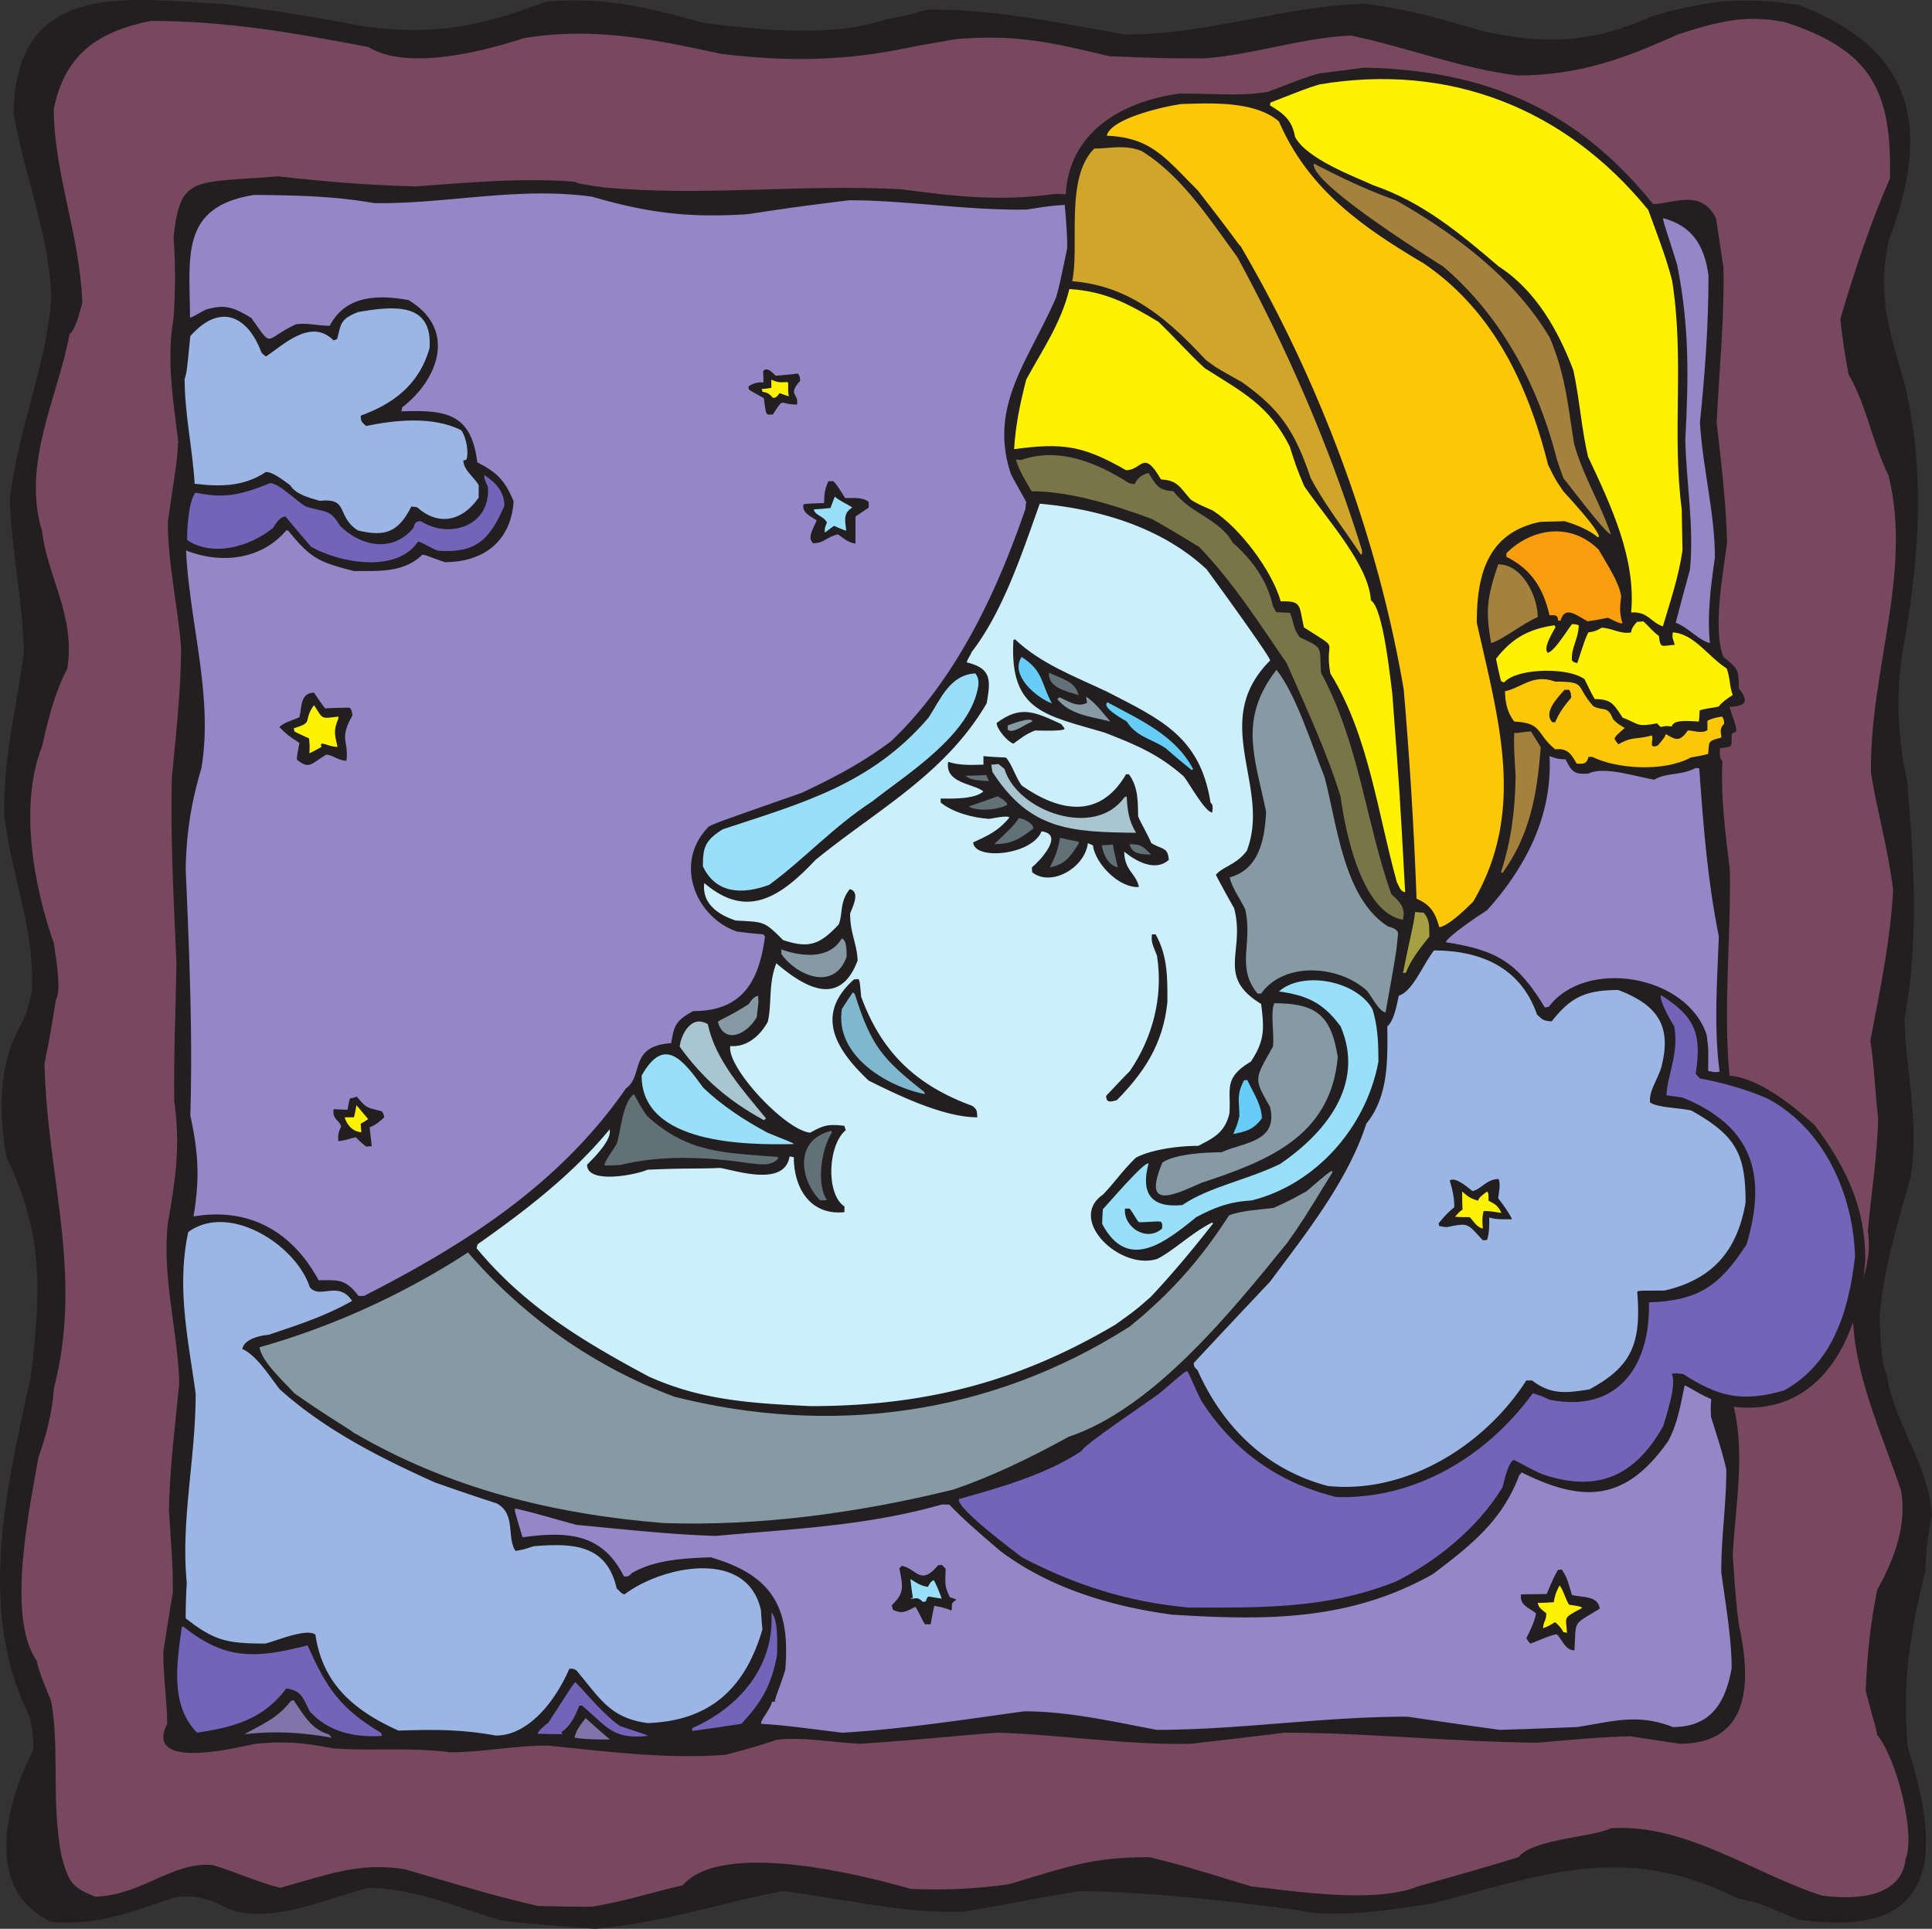
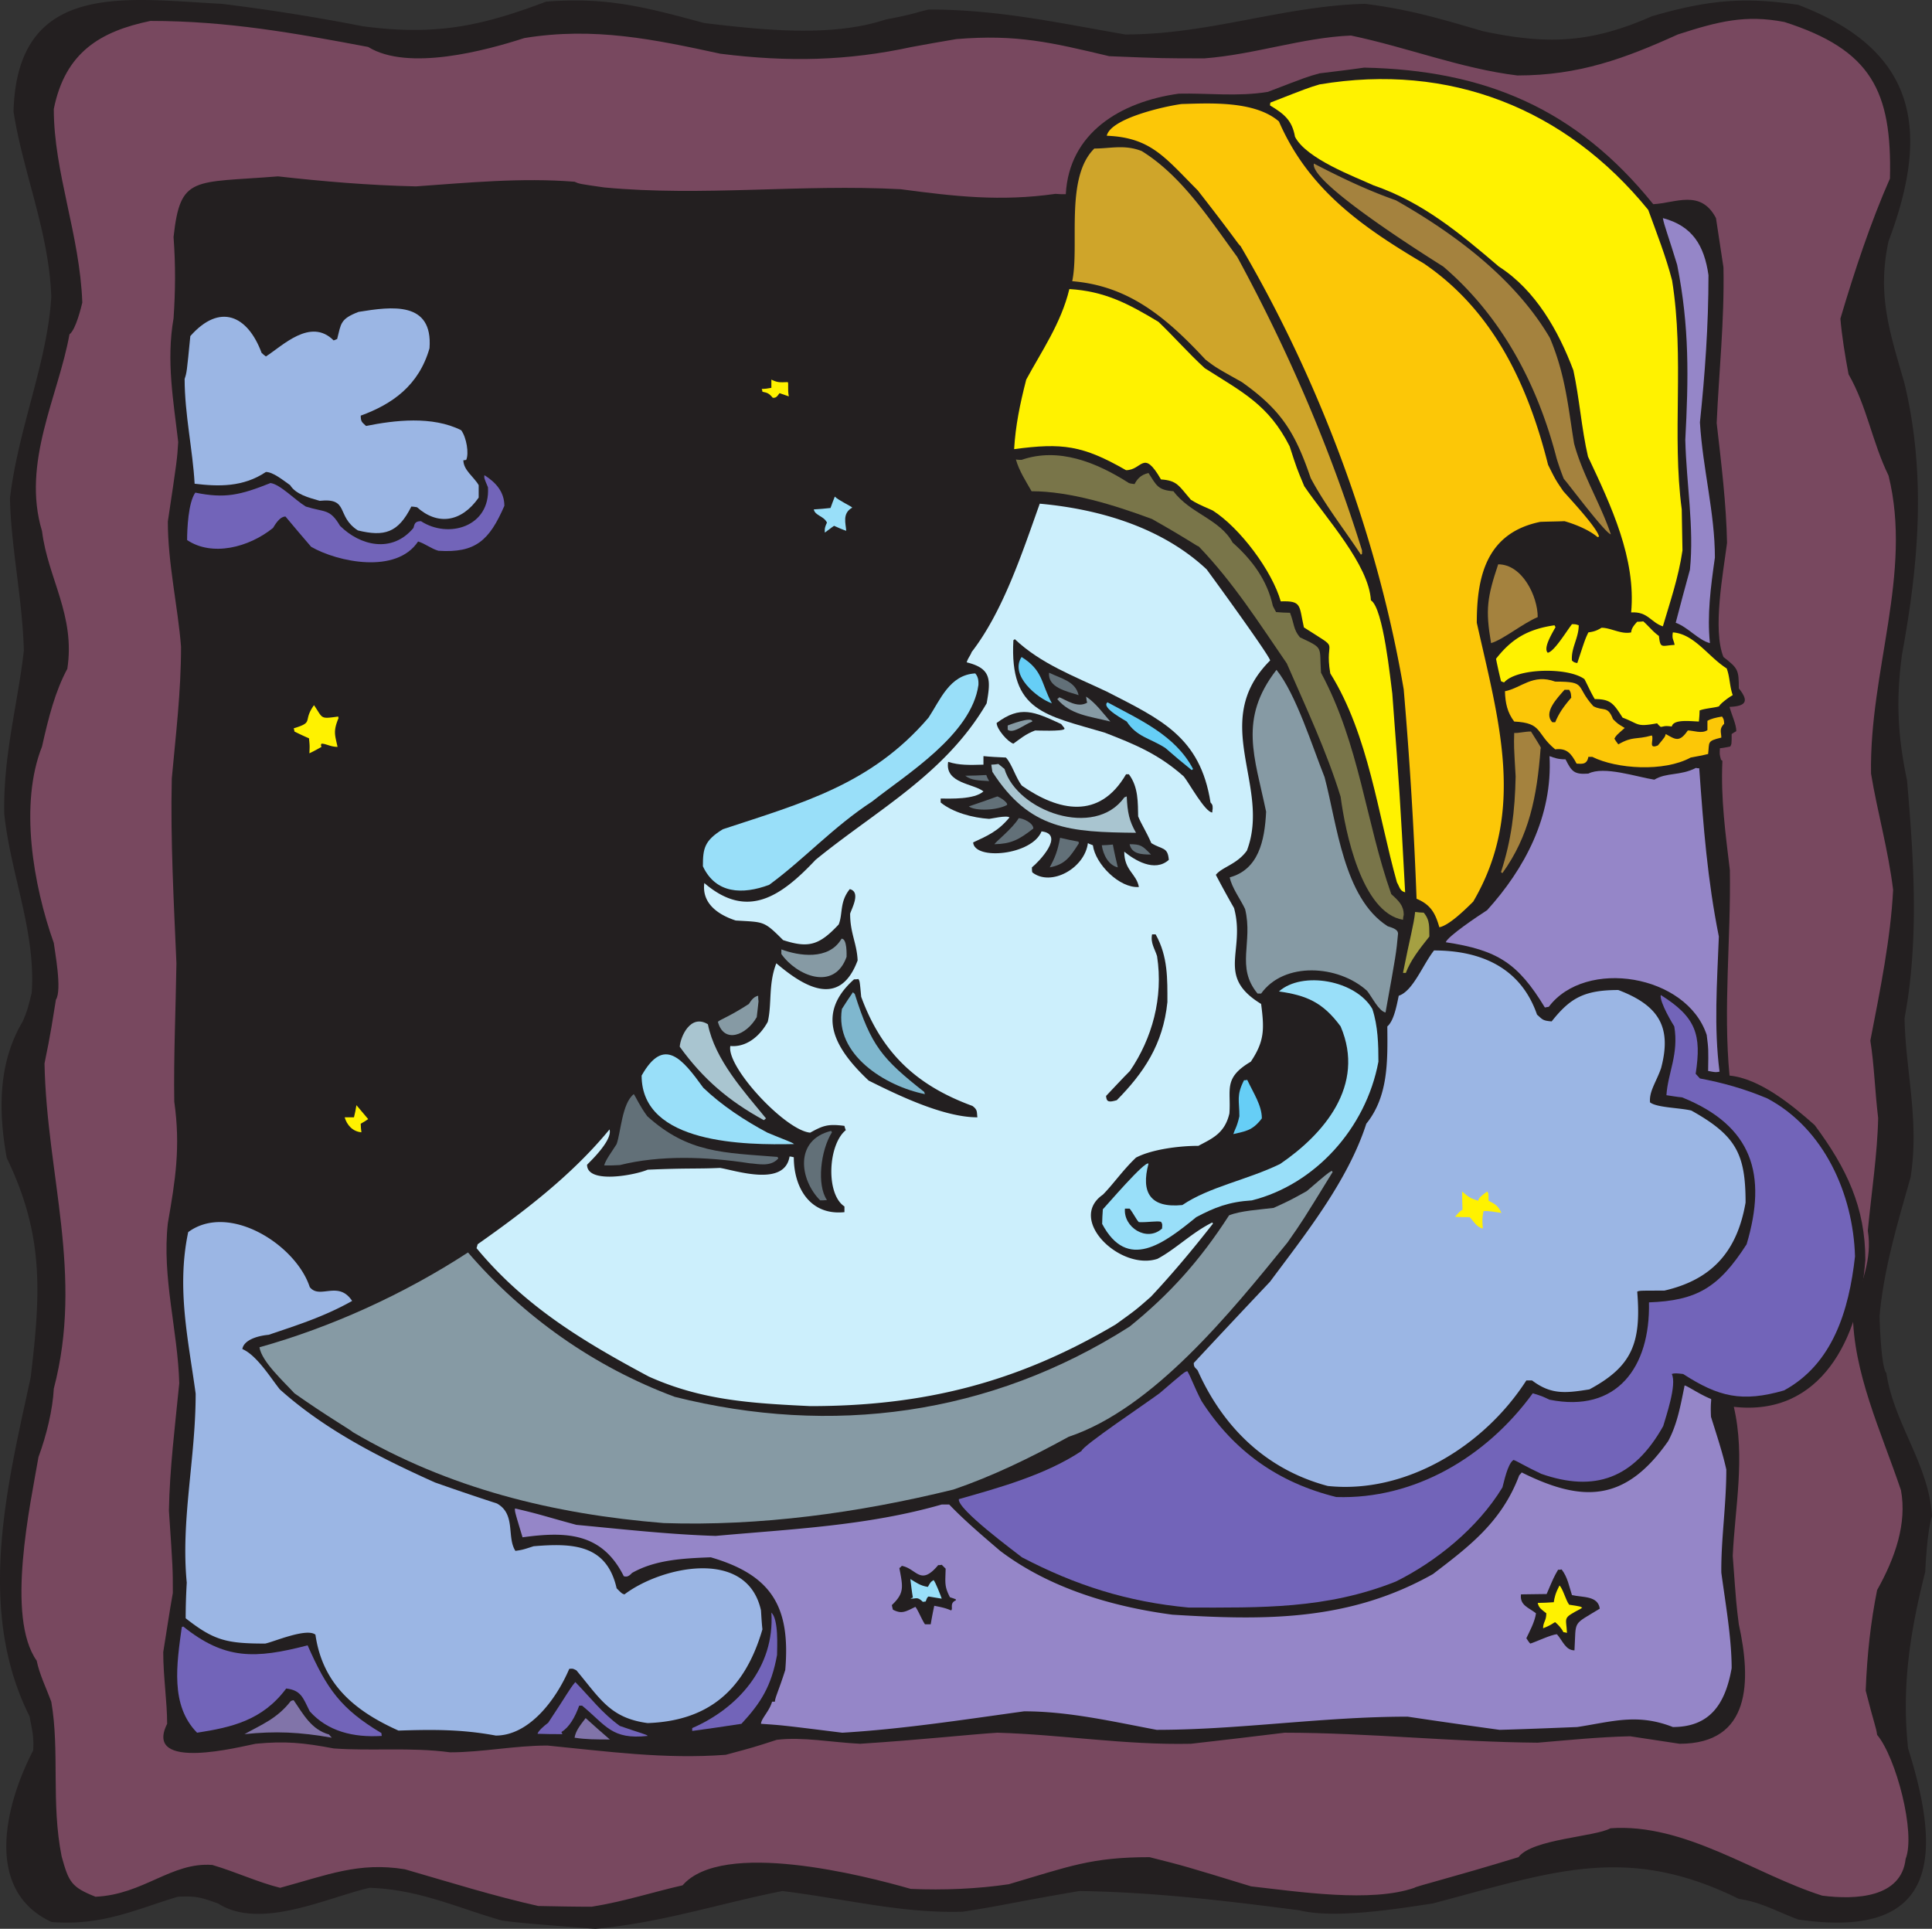
<svg xmlns="http://www.w3.org/2000/svg" width="216.256" height="215.889">
  <rect width="100%" height="100%" fill="#333333" stroke="none" />
  <path fill="#231f20" d="M66.631 215.889c7.461-.68 14.043-2.871 20.945-4.23 7.102.878 13.29 2.515 20.192 2.316 4.867-.758 5.547-1.04 13.047-2.316 8.457.12 16.558 1.117 24.617 2.156 4.031.996 11.133-.2 14.922-.758 13.449-3.55 21.668-6.746 34.277-.52 2.512.36 4.387 1.477 6.66 2.313 15.922 2.316 16-7.383 12.29-19.152-.759-7.106.28-13.293 1.917-19.754.078-1.559.278-4.793.758-6.227-.32-5.789-4.27-10.379-5.11-16.043-.597-.598-.757-5.988-.757-6.387.48-5.386 2.078-10.574 3.473-15.523.996-6.387-.56-11.813-.68-17.8 1.676-8.86 1-18.157.281-26.618-1.078-5.11-1.238-9.14-.559-14.125 1.915-10.379 2.672-20.234.278-30.293-1.715-5.945-3.07-9.937-1.793-15.922 4.668-12.37 3.27-21.351-10.098-26.46-6.183-.958-10.375-.477-16.398 1.277-6.703 2.953-11.531 3.234-18.871 1.675-4.79-1.394-8.18-2.433-13.246-3.07-9.137.238-17.399 3.43-26.817 3.43-7.418-1.278-14.203-2.793-21.984-2.793-1.156.242-1.633.52-4.828 1.117-6.063 1.996-13.567 1.2-20.309.398C72.455.866 68.026-.373 61.123.186c-7.3 2.754-12.367 3.832-20.508 2.754a224.931 224.931 0 0 0-15.8-2.512C14.279-.092 1.912-2.326 1.514 12.478 2.549 19.226 5.502 26.01 5.74 33.234c-.437 7.34-3.707 14.722-4.625 22.547.118 5.507 1.395 11.214 1.555 17.039C1.99 78.807.354 84.514.475 91.057c.68 6.707 3.55 13.172 3.074 20.074-.48 1.914-.48 1.914-1 3.192-2.754 4.59-2.754 10.02-1.793 15.285 4.148 8.582 3.828 15.008 2.672 24.586-2.594 12.011-6.145 25.898-.121 37.91.242 1.355.52 2.273.402 3.832-3.152 6.066-5.547 15.683 2.074 19.195 5.704.438 9.454-1.437 14.125-2.832 2.192-.12 2.793.156 4.508.758 4.746 3.031 12.328-.719 16.957-1.758 5.625.2 9.774 2.235 14.844 3.672 1.316.16 1.434.238 10.414.918" />
  <path fill="#78485f" d="M66.229 213.416c3.554-.558 7.144-1.718 10.175-2.394 4.47-5.149 20.27-1.117 25.536.398 3.71.16 7.465 0 10.972-.52 6.785-1.995 9.22-3.03 15.762-3.03 3.95.996 3.95.996 11.371 3.269 5.348.602 13.445 1.836 18.274.16.12-.16 4.23-1.156 11.652-3.43 1.516-2.039 8.617-2.277 10.293-3.234 8.34-.598 16.16 5.149 23.703 7.543 3.75.48 8.855.238 9.336-4.11 1.156-2.913-1.078-11.374-3.191-13.89-.122-.918-.282-1.035-1.278-4.95.16-4.109.559-7.66 1.278-11.253 2.035-3.629 3.351-7.461 2.671-11.172-2.234-6.625-5.386-13.21-5.386-19.992.957-3.313 2.195-5.828 1.675-9.063.399-4.23 1.079-8.617 1.157-12.609-.36-2.953-.438-5.945-.875-8.66 1.117-5.746 2.273-11.453 2.55-16.88-.558-4.55-1.753-8.66-2.472-13.01-.2-11.454 4.668-22.43 1.957-33.364-1.836-3.75-2.395-7.703-4.473-11.332-.398-2.117-.758-4.352-.914-6.227 1.594-5.386 3.43-10.894 5.547-15.683.238-9.778-2.078-14.406-11.812-17.52-4.348-.84-7.383-.078-11.93 1.395-5.906 2.676-11.05 4.59-17.957 4.59-6.262-.758-12.328-3.153-18.633-4.47-5.504.24-10.73 2.118-16.398 2.556-4.63 0-4.63 0-10.653-.243-6.543-1.554-10.375-2.472-17.117-1.914-1.637.282-3.312.559-4.988.88-7.18 1.554-13.805 1.714-21.426.757C73.252 4.416 66.51 2.983 58.69 4.26c-4.309 1.395-13.008 3.75-17.477.996-8.258-1.558-15.762-2.914-24.379-2.914-5.547 1.156-9.535 3.473-10.812 9.86 0 7.101 2.914 14.046 3.191 21.667-.121.48-.719 3.036-1.437 3.551-1.235 6.907-5.387 14.367-3.07 22.032.636 5.226 3.75 9.417 2.831 15.402-1.355 2.515-2.113 5.469-2.832 8.703-2.554 6.422-.996 15.48 1.317 21.988.078.758.957 5.266.238 6.344-.797 5.11-.996 5.629-1.277 7.145.242 12.449 4.39 23.625 1.039 36.394-.121 2.356-.797 5.148-1.715 7.664-.918 5.348-3.672 17.879-.2 22.785.317 1.559 1.075 3.074 1.633 4.59.961 5.547-.039 11.336 1.16 17.32.797 2.875 1.075 3.434 3.79 4.512 5.386-.242 8.5-3.914 13.086-3.555 2.593.762 5.148 1.958 7.582 2.555 5.308-1.437 8.777-2.914 13.964-2.074 5.11 1.477 9.938 2.992 14.922 4.11 1.996.038 3.993.081 5.985.081" />
  <path fill="#231f20" d="M208.795 141.022c-.64 8.742-4.95 17.558-14.723 16.441 1.317 5.63.118 11.336-.12 16.684.398 5.426.398 5.426.68 7.66 1.394 6.309 1.394 13.371-6.626 13.371-1.836-.281-3.71-.559-5.547-.84-3.512.082-7.062.442-10.336.719-9.453-.078-19.07-1.117-28.324-1.117-3.516.437-7.023.84-10.496 1.238-7.383.16-14.523-1.039-21.664-1.238-3.195.199-8.5.797-15.363 1.238-3.23-.16-6.465-.8-9.336-.441-2.594.84-2.594.84-5.707 1.675-6.864.52-13.407-.398-19.95-1.035-3.71 0-7.3.758-10.894.758-4.469-.598-8.817-.121-13.047-.437-3.39-.641-5.426-.84-8.738-.52-1.516.277-12.606 3.191-9.895-2.234 0-2.477-.437-5.27-.437-8.024.36-2.195.675-4.39 1.074-6.625 0-2.715 0-2.715-.438-9.218.082-4.668.68-9.418 1.157-14.247-.157-5.906-1.953-11.812-1.278-17.918.84-4.828 1.438-8.5.72-13.609-.08-4.988.16-10.176.241-15.484-.281-6.664-.68-13.73-.52-20.672.438-4.828 1.036-9.656 1.036-14.766-.356-4.512-1.477-9.3-1.477-14.008 1.04-6.945 1.04-6.945 1.16-8.898-.52-4.55-1.359-9.059-.52-13.848.2-2.957.24-5.828 0-9.101.759-6.942 2.196-6.024 11.692-6.785 5.028.562 10.094 1 15.442 1.12 5.703-.402 11.808-1 17.754-.519.52.238.52.238 3.312.637 11.012 1.039 21.945-.399 33.195.2 6.028.8 11.133 1.398 17.32.519.356.039.759.039 1.157.039.36-6.825 6.063-10.336 12.648-11.254 3.11-.078 6.622.36 9.973-.2 4.352-1.675 4.352-1.675 5.785-2.074 1.637-.199 3.313-.398 4.989-.64 13.488.28 23.742 4.59 32.359 15.285 2.473-.117 5.309-1.715 7.023 1.558.278 1.836.559 3.672.836 5.508.121 5.946-.515 11.852-.758 17.438.52 4.511 1.079 9.097 1.16 13.41-.44 3.43-1.636 9.695-.402 12.77 1.637 1.277 1.72 1.437 1.72 3.511 1.233 1.516.714 1.996-1.04 2.074.277 1 .758 1.957.758 2.715-.2.121-.36.2-.52.32 0 1.118 0 1.118-.156 1.399-.402.078-.762.156-1.16.195-.04.68-.04.68.121 1.278.04.043.078.082.16.12-.2 4.27.36 8.223.836 12.255.121 7.742-.758 15.441-.039 22.984 3.352.32 6.984 3.273 9.535 5.547 3.594 4.832 5.668 9.219 5.668 15.086" />
  <path fill="#7264b9" d="M207.639 140.623c-.68 6.106-2.516 12.051-7.942 15.004-4.71 1.36-7.343.719-11.293-1.836-.675-.078-.957-.117-1.277 0 .602 1.16-.676 4.832-.957 5.828-3.312 5.907-7.7 7.422-13.644 5.348-1.797-.84-2.715-1.437-3.114-1.558-.68.44-1.078 2.554-1.238 3.074-2.789 4.59-7.5 8.34-11.93 10.535-7.82 3.113-15.12 2.914-23.18 2.914-6.902-.637-12.73-2.516-18.675-5.625-.797-.64-7.262-5.39-7.063-6.508 4.313-1.234 9.657-2.672 13.727-5.387.121-.597 7.3-5.386 8.738-6.464 2.793-2.395 2.793-2.395 3.113-2.473.399.637.72 1.676 1.594 3.351 3.594 5.586 8.582 9.137 15.082 10.735 8.7.277 16.762-4.43 21.989-11.613 1.035.32 1.035.32 1.875.718 7.539 1.516 11.289-3.632 11.132-10.894 5.305-.2 7.778-1.598 10.93-6.504 2.316-7.785.68-13.25-7.223-16.442-.554-.043-1.156-.16-1.754-.242.16-2.511 1.399-4.59.88-7.699-.083-.121-1.676-2.715-1.516-3.516 3.949 2.477 4.586 4.43 3.91 8.82.156.16.316.36.476.52 2.555.48 4.989 1.157 7.543 2.235 6.383 3.39 9.614 10.734 9.817 17.68" />
  <path fill="#9bb6e4" d="M195.389 134.596c-.957 5.59-3.871 8.66-9.098 9.86-2.793 0-2.793 0-3.031.117.477 5.789-.602 8.382-5.348 10.937-2.715.438-4.308.598-6.425-1h-.637c-4.75 7.383-13.528 12.73-22.227 11.813-6.902-1.836-11.73-6.582-14.562-12.93-.239-.317-.438-.317-.438-.836a1653.52 1653.52 0 0 1 8.54-9.102c3.788-5.105 8.695-11.21 10.773-17.68 2.472-3.07 2.39-6.98 2.351-10.89.72-.601 1.04-2.277 1.278-3.433 1.597-.52 2.672-3.434 3.949-5.07 5.187 0 9.695 1.878 11.531 7.183.598.52.598.68 1.637.758 2.035-2.551 3.55-3.512 7.46-3.512 4.63 1.758 5.985 4.23 4.79 8.742-.52 1.516-1.356 2.594-1.238 3.832.757.598 3.312.598 4.628.918 4.989 2.793 6.067 4.828 6.067 10.293" />
  <path fill="#fff200" d="M193.951 77.807c-.52.281-1.476 1.039-1.515 1.238-.32.16-1.637.239-2.196.48 0 .438-.039.837-.078 1.235-1.039-.039-2.836-.277-3.035.559-.836-.117-.836 0-1.234.043a1.964 1.964 0 0 1-.403-.403c-2.39.442-1.953.082-3.867-.636-1-1.555-1.316-2.075-3.113-2.075-.438-.718-.758-1.476-1.156-2.234-1.836-1.36-7.582-1.238-8.98.36-.118 0-.239-.083-.356-.122a52.814 52.814 0 0 1-.563-2.515c1.719-2.196 3.512-3.313 6.547-3.75.04.078.078.16.117.199-.437.797-1.394 2.355-.875 2.875.715-.121 2.036-2.317 2.711-3.195.399 0 .399 0 .758.12 0 1.438-.879 2.555-.758 3.95.239.2.239.2.598.281.879-2.676.879-2.676 1.238-3.433.559-.079.88-.16 1.477-.52 1.039 0 2.195.762 3.312.52.04-.399.2-.676.68-1.196.195 0 .437 0 .676-.043.64.563 1.078 1.16 1.754 1.637.16 1.477.32 1.078 1.757 1-.12-.64-.32-.64-.199-1.398 2.395.16 3.989 2.753 6.024 4.03.36.919.32 1.997.68 2.993" />
  <path fill="#9586c8" d="M193.83 186.717c-.718 4.07-2.472 6.586-6.582 6.586-3.988-1.559-6.781-.602-10.695 0-2.91.117-5.824.238-8.695.316a848.014 848.014 0 0 1-10.297-1.476c-9.496 0-18.871 1.476-28.09 1.476-5.067-.957-9.895-2.074-14.84-2.074-6.902.957-13.648 1.996-20.352 2.395-6.703-.836-6.703-.836-9.097-.996 0-.559.957-1.438 1.238-2.477h.32c0-.437.438-1.277 1.157-3.55.597-7.024-1.477-10.614-8.34-12.61-3.113.117-6.223.277-8.817 1.754-.398.441-.64.441-.918.36-2.433-4.868-6.425-5.028-11.332-4.352-.878-2.91-.878-2.91-.84-3.23 2.915.679 3.036.796 6.864 1.835 5.066.477 10.375 1.078 15.601 1.238 8.34-.761 16.957-1.117 25.297-3.515h.836c1.719 1.797 3.793 3.554 5.707 5.191 5.43 4.11 12.371 6.227 19.274 7.14 10.293.641 19.75.763 29.168-4.546 4.027-3.074 7.699-5.828 9.656-11.055.117-.12.195-.199.277-.32 6.742 3.352 11.57 3.394 16.399-3.512 1-1.875 1.355-3.832 1.836-6.226.437.12 1.675 1 2.953 1.515.078.16-.082.32 0 1.996.597 1.918 1.316 4.07 1.715 5.907 0 4.03-.598 7.785-.559 11.535.48 3.55 1.156 7.383 1.156 10.695" />
  <path fill="#fcc707" d="M192.994 81.002c-.597.598-.32.957-.32 1.555-1.637.398-1.316.48-1.477 1.836-.636.16-1.316.277-1.953.398-2.996 1.637-8.3 1.278-11.015-.078h-.438c-.16.957-.836.758-1.316.758-.598-1.117-1.078-1.758-2.395-1.598-2.195-1.796-1.355-2.953-4.59-3.113-.757-.996-.996-2.035-1.035-3.39 1.836-.36 3.114-1.997 5.625-1.079 3.63 0 2.196.48 4.27 2.754 1.117.598 1.597-.117 2.195 1.438.52.52.52.52 1.317.996-.958.84-.958.84-1.157 1.2.117.198.278.437.438.636 1.676-.957 1.914-.48 3.75-.996.281.437-.477 1.593.68 1.117.796-.957.796-.957.878-1.277 1.075.597 1.516.996 2.473-.399.637 0 1.555.399 2.195-.039v-1.039c.399-.238.918-.36 1.637-.48.2.32.2.32.238.8" />
  <path fill="#9586c8" d="M192.475 119.951c-.438.079-.438.079-1.278-.081.04-2.473.04-2.473-.16-4.032-2.234-6.781-13.566-8.617-17.675-3.148-.16.039-.32.039-.438.078-3.031-4.988-5.309-6.426-11.094-7.305.242-.676 3.512-2.87 4.63-3.59 4.19-4.629 7.343-10.496 6.984-17.242.558.2.957.36 1.793.36.68 1.359.957 1.718 2.554 1.597 1.758-.879 5.348.36 7.383.68 1.395-.84 2.871-.402 4.668-1.32.117.043.238.043.36.043.476 6.664.917 12.449 2.195 18.836-.203 5.27-.563 10.136.078 15.125m-.52-57.547c-.476 3.351-.879 6.425-.558 9.578-1.278-.32-2.473-1.797-3.828-2.278.515-1.953 1.035-3.949 1.593-5.945.48-4.75-.398-9.578-.52-14.527.36-6.824.481-12.649-.913-19.594-.88-2.914-1.48-4.469-1.598-5.227 3.313.875 4.629 3.07 5.106 6.383 0 5.668-.399 11.137-.958 16.485.32 5.226 1.676 10.136 1.676 15.125" />
  <path fill="#fff200" d="M188.326 61.608c-.441 3.031-1.398 5.785-2.195 8.5-1.355-.442-1.676-1.68-3.55-1.559.558-6.023-2.235-11.933-4.829-17.437-.719-3.075-.957-6.508-1.637-9.66-1.675-4.43-4.23-8.977-8.34-11.614-4.43-3.789-8.578-7.222-14.042-9.097-2.075-.957-7.504-2.954-8.778-5.43-.32-1.832-1.199-2.55-2.793-3.508 0-.121 0-.203.04-.32 4.187-1.637 4.187-1.637 5.503-2.035 14.524-2.438 27.532 2.671 36.79 14.046.956 2.633 1.995 5.266 2.671 7.903 1.399 8.738-.039 17.16 1.078 25.62.04 1.517.04 3.071.082 4.59" />
-   <path fill="#f89d0e" d="M181.623 69.787c-.398-.039-.398-.039-1.636-.64-.758.16-1.516.281-2.278.398-1.312-.715-2.55-1.793-3.031-.078h-.277c0-.758-.559-.598-.957-.598-.68-2.953-1.997-5.148-4.829-6.546v-.399c2.832-2.832 7.22-3.512 10.332-.398.84 1.476 2.317 3.672 2.516 5.226-.16 1.278-.2 1.875.16 3.035" />
  <path fill="#a4823e" d="M180.307 59.81c-.68-.198-4.55-5.39-5.27-6.226a30.848 30.848 0 0 1-.797-2.273c-2.117-8.223-6.105-15.844-12.687-21.473-1.438-.918-15.004-9.379-14.484-11.531 2.992 1.555 5.984 2.992 9.175 4.11 6.543 3.71 13.328 8.738 17.239 15.402 1.754 4.152 2.035 7.703 2.71 11.816.919 3.469 2.997 6.82 4.114 10.176" />
  <path fill="#231f20" d="M179.069 180.053c-3.114 1.914-2.633 1.195-2.832 4.668-1 0-1.32-1.078-1.958-1.797-.597 0-2.511.918-2.992 1.04-.16-.16-.277-.36-.437-.598.316-.68.957-1.836 1.078-2.793-.8-.641-1.836-.88-1.68-2.118.961 0 1.918-.039 2.875-.039.797-1.875.797-1.875 1.278-2.715.16 0 .277 0 .398-.039.68.88.84 1.914 1.156 2.871 1.157.282 2.914.043 3.114 1.52" />
  <path fill="#fcc707" d="M178.987 60.05c-.04.038-.118.038-.157.077-.96-.836-2.593-1.476-3.71-1.793-.919.04-1.837.04-2.716.078-6.023 1.239-7.101 6.106-7.101 11.293 2.434 10.899 5.547 21.075-.399 31.211-1.078 1.075-2.753 2.672-3.792 2.871-.438-1.515-.918-2.511-2.551-3.191a482.32 482.32 0 0 0-1.438-23.426c-2.914-17.12-9.418-34.558-18.273-49.644-.242-.16-.64-.918-4.79-6.227-3.671-3.672-5.226-5.906-10.175-6.105.441-1.957 6.547-3.313 8.379-3.551 3.074-.082 8.18-.402 10.894 1.953 3.274 7.543 9.176 11.734 16.2 15.883 7.82 5.308 11.691 13.648 13.925 22.55.836 1.676.836 1.676 1.676 2.91.2.282 3.75 3.993 4.028 5.11" />
  <path fill="#fff200" d="M176.955 180.053c-2.117 1.117-1.636.918-1.558 2.715-.16-.043-.278-.082-.399-.082-.238-.48-.597-.84-.918-1.117-.238.078-.398.32-1.355.68 0-.72.36-.801.36-1.676-.481-.403-.84-.559-.962-1.16.602 0 1.16-.04 1.797-.079.082-.558.2-1.039.64-1.875.4.399.677 1.594 1.079 2.153 1.316.203 1.316.203 1.473.36-.079 0-.118.042-.157.081" />
  <path fill="#231f20" d="M175.877 78.088c-.96 1.117-1.398 1.797-1.797 2.754h-.32c-1.035-1.078.52-2.676 1.36-3.633h.519c.195.32.195.32.238.88" />
  <path fill="#a4823e" d="M172.444 83.795c-.399 5.348-1.278 9.778-4.27 13.926-.078-.039-.156-.078-.156-.117 1.156-3.594 1.554-6.785 1.633-10.695-.2-3.434-.2-3.434-.16-4.872.44.04 1.16-.16 1.878-.16 1.157 1.836 1.157 1.836 1.075 1.918m-.321-14.726c-1.754.758-3.867 2.515-5.222 2.914-.641-3.754-.442-5.11.796-8.82 2.711 0 4.426 3.59 4.426 5.906" />
-   <path fill="#231f20" d="M169.252 136.471c-1.078 0-1.797.043-2.555-.2 0 1.079 0 1.72-.238 2.516-.16 0-.32.04-.476.04-1.758-1.875-1.516-1.997-4.032-1.477-.277 0-.558-.078-.84-.117-.039-.121-.078-.203-.078-.32.918-1.079.918-1.079 1.754-1.797 0-.996-.195-1.957-.515-2.993.675-.437 2.035.797 2.55 1.196.958-.2 1.598-1.356 2.915-1.356.28.598 0 1.637-.04 2.157.56.718 1.196 1.593 1.555 2.351" />
  <path fill="#fff200" d="M168.057 135.756c-.88-.12-1.438-.242-1.996-.199-.2.875-.121 1.395-.078 1.953-.72-.16-1.04-.836-1.477-1.277-.559 0-1.117 0-1.637-.04.52-.597.52-.597.836-.796-.039-.68-.039-1.36-.039-2.035.68.597.88.757 1.797 1.035.04-.32.36-.559.996-1.035.16.199.16.199.16 1.035.72.36 1.078.558 1.438 1.36" />
  <path fill="#a5a042" d="M159.994 104.826c-1.113 1.395-2.113 2.672-2.632 4.07h-.32c.8-4.07 1.198-5.308 1.359-6.823.32.039.636.078.957.078.757.879.597 1.718.636 2.675" />
  <path fill="#fff200" d="M157.283 99.877c-.597-.16-.597-.558-.918-1.117-2.117-7.504-3.152-16.48-7.46-23.387-.72-4.148 1.394-2.355-2.954-5.148-.558-2.473-.199-2.992-2.593-2.914-.957-3.39-4.547-8.219-7.621-10.176-1.715-.758-1.715-.758-2.434-1.195-1.356-1.559-1.516-2.156-3.352-2.278-1.996-3.468-2.074-1.035-3.91-1.035-4.867-2.793-7.14-3.074-12.527-2.355.16-2.633.637-4.988 1.355-7.781 1.676-3.114 3.91-6.305 4.828-10.137 3.91.238 6.543 1.594 9.977 3.672 1.754 1.676 3.39 3.55 5.184 5.187 4.27 2.715 7.144 4.11 9.496 8.739.8 2.476.8 2.476 1.636 4.468 2.477 3.633 7.223 8.782 7.461 12.774 1.399.836 2.196 9.058 2.395 10.453.84 11.215.84 11.215 1.437 22.23" />
  <path fill="#797549" d="M157.123 102.393c-.039.16-.082.398-.082.558-4.625-.8-6.46-9.859-6.98-13.769-1.555-5.07-3.871-9.977-6.024-14.926-3.152-4.59-5.984-9.058-9.855-13.09-.36-.12-.797-.558-5.227-3.07-4.191-1.559-9.18-3.113-13.488-3.113-.637-1.121-1.395-2.278-1.754-3.555.2.043.438.043.637.043 4.148-1.437 8.379.277 12.012 2.594.199.078.398.078.636.117.239-.477.64-1.035 1.559-1.238.875 1.36 1.035 1.918 2.789 2.039 1.879 2.511 5.187 3.113 6.625 5.746 2.156 1.914 3.871 4.187 4.508 7.101.12.239.242.48.36.68.519.04 1.038.078 1.558.078.476 1.2.36 1.875 1.117 2.754 2.71 1.277 2.152.961 2.351 3.953 4.31 8.02 4.989 16.64 7.864 24.781.836.758 1.394 1.278 1.394 2.317" />
  <path fill="#869aa4" d="M156.487 104.506c-.204 2.196-.204 2.196-1.399 8.82-.758-.16-1.476-1.675-2.074-2.433-3.23-2.914-9.297-3.274-11.852.316h-.398c-2.473-2.992-.48-5.707-1.395-9.457-.48-1.039-1.52-2.433-1.718-3.55 3.195-.88 3.91-4.032 4.07-7.344-1.277-6.145-3.113-10.375 1.16-15.883 2.191 2.715 4.027 8.621 5.383 12.012 1.398 5.226 2.117 13.53 7.062 16.683.442.157 1.16.317 1.16.836" />
  <path fill="#99dff9" d="M154.291 118.834c-1.398 7.5-7.144 13.766-14.164 15.524-2.594.16-4.191.797-6.226 1.875-3.668 2.992-7.7 6.066-10.532.758 0-.52.04-1.079.078-1.637.399-.399 4.747-5.508 5.11-5.106-.88 3.27.238 4.989 3.789 4.63 2.992-2.036 7.223-2.794 10.933-4.59 4.868-3.313 9.614-8.782 6.782-15.403-1.996-2.715-3.832-3.476-6.903-3.914 2.594-2.312 8.579-1.277 10.454 1.957.636 1.914.68 4.031.68 5.906" />
  <path fill="#cfa52a" d="M152.455 62.002a.536.536 0 0 0-.12.082c-1.794-2.715-4.071-5.629-5.626-8.582-1.754-5.144-3.312-7.62-7.699-10.734-2.914-1.633-2.914-1.633-4.07-2.512-4.348-4.672-8.54-8.262-14.922-8.781.836-3.992-.84-11.574 2.472-14.848 1.793 0 3.391-.476 5.309.282 4.508 2.793 7.617 7.664 10.691 11.851 5.704 10.496 10.414 21.434 13.965 32.848v.394" />
-   <path fill="#869aa4" d="M149.74 118.315c-.796 9.058-8.136 11.691-15.28 14.086-3.391 1.52-6.544 2.953-4.348-2.274 1.316-.918 4.585-1.156 6.62-1.156 2.356-1.117 6.387-1.078 5.43-5.07-1.836-3.23-1.797-2.992.317-6.742.199-1.2-.317-3.872.16-4.872 4.867 0 6.383 1.52 7.101 6.028" />
  <path fill="#869aa4" d="M149.104 131.284c-3.313 5.39-3.313 5.39-4.989 7.785-6.382 7.86-15.043 18.593-24.5 21.75-4.347 2.39-8.578 4.43-12.886 5.902-10.73 2.637-21.664 4.113-32.438 3.754-12.37-1-24.062-3.871-34.793-10.176-.16-.2-2.992-1.836-6.543-4.351-1.199-1.317-3.672-3.551-3.91-5.149 7.977-2.234 16.117-5.906 23.34-10.613 6.184 7.183 14.125 12.808 23.14 16.16 17.477 4.39 35.274 2.117 50.915-7.86 4.39-3.554 7.82-7.304 11.132-12.452 1.278-.52 3.391-.637 4.989-.836 1.836-.84 1.836-.84 3.71-1.88 2.274-1.952 2.274-1.952 2.794-2.273.117.16.117.16.039.239" />
  <path fill="#cceffc" d="M142.162 73.936c-6.863 6.867.157 14.05-2.593 21.273-1.118 1.555-2.793 1.836-3.473 2.711a105.946 105.946 0 0 0 2.035 3.715c1.316 4.867-2.074 7.621 3.031 10.734.36 2.793.399 4.149-1.156 6.465-3.113 1.836-2.195 3.114-2.394 5.785-.52 2.274-1.997 2.836-3.47 3.633-2.195 0-5.23.399-6.984 1.317-1.476 1.398-2.593 3.03-3.71 4.148-4.032 2.797 1.953 8.543 6.105 7.184 2.035-1.075 3.871-2.95 6.144-4.07a.47.47 0 0 0 .079.12c-2.274 2.915-4.586 5.668-6.942 8.18-1.676 1.477-1.676 1.477-3.95 3.113-11.054 6.547-21.585 9.141-34.194 9.141-6.625-.32-12.13-.64-18.075-3.312-7.382-3.95-13.886-7.864-19.273-14.368.039-.12.082-.28.121-.437 5.106-3.594 10.535-7.703 14.762-12.852.36 1.157-1.996 3.43-2.512 3.95 0 2.195 5.387 1.16 6.781.558 4.508-.2 5.426-.078 8.102-.2 1.754.282 7.223 2.157 7.781-1.276.156 0 .317.043.477.082 0 3.43 1.836 6.543 5.668 6.144v-.637c-2.118-1.398-1.836-6.945.156-8.543a2.265 2.265 0 0 1-.156-.476c-1.836-.242-2.395-.04-3.832.758-2.793-.239-9.418-7.383-8.938-9.7 1.676.16 3.23-.957 4.188-2.71.48-2.04.043-4.192.957-6.547 2.953 2.515 7.062 5.148 9.101-.32-.082-1.915-.84-3.032-.84-5.227.16-.559 1.239-2.434-.039-2.754-1.16 1.437-.758 2.754-1.238 3.953-2.195 2.352-3.39 2.672-6.223 1.754-2.195-2.195-2.117-1.996-5.308-2.195-1.836-.598-3.828-1.836-3.512-4.192 4.79 4.113 8.54 1.559 12.45-2.594 6.784-5.546 14.484-9.535 19.152-17.52.48-2.671.52-3.91-2.235-4.589.16-.516.399-.719.559-1.156 3.512-4.551 5.625-11.016 7.62-16.602 6.626.598 13.645 2.633 18.673 7.344.601.797 7.305 10.016 7.105 10.215" />
  <path fill="#66cef6" d="M141.244 125.178c-1.078 1.438-1.918 1.438-3.191 1.758.156-.52.398-.758.676-1.996 0-1.758-.36-2.317.52-4.031.12 0 .238 0 .359-.04.718 1.516 1.636 2.872 1.636 4.309" />
  <path fill="#231f20" d="M135.737 90.537c-.04.16-.04.282-.04.403-.796 0-2.632-3.356-3.191-4.031-2.832-2.516-5.469-3.594-8.86-4.91-6.62-1.958-10.652-2.356-10.214-10.337.039-.039.12-.078.16-.12 2.914 2.753 6.582 4.113 10.293 5.867 6.066 3.113 10.457 5.07 11.613 12.41.239.28.239.28.239.718" />
  <path fill="#66cef6" d="M133.541 86.069c-.039.082-.117.082-.156.12-1-.8-1.996-1.636-2.953-2.476-1.758-1.117-3.195-1.234-4.313-2.953 0-.039-2.953-1.555-2.152-2.152 3.59 1.953 7.582 3.672 9.574 7.46" />
  <path fill="#231f20" d="M130.83 96.244c-1.597 1.438-3.87 0-4.988-.917 0 2.117 1.355 2.437 1.637 3.953-2.157.16-4.871-2.555-5.149-4.672-.16-.078-.36-.117-.558-.239-.36 2.833-4.149 4.91-6.223 3.274-.043-.16-.043-.36-.043-.559.758-.597 3.754-3.71 1.078-4.03-1.078 2.675-7.5 3.273-7.66 1.237 1.555-.718 2.793-1.238 4.07-2.793-.277-.28-2.113.157-2.273.157-1.836-.118-4.07-.715-5.43-1.836v-.438c1.117 0 3.75.121 4.79-.797-1.04-.879-4.348-.879-3.95-3.312 1.238.398 2.395.36 3.95.316v-.957c.8.082 1.636.121 2.515.16.676.72 1.117 2.317 1.793 3.153 4.07 2.836 8.66 3.87 11.652-1.278h.32c1.079 1.438.997 3.196 1.036 4.711.437 1.035.84 1.555 1.476 2.992 1.238.758 1.836.399 1.957 1.875m-.16 15.926c-.48 4.746-2.676 7.942-5.664 10.973-.84.242-1.16.242-1.2-.477.88-.918 1.755-1.879 2.673-2.797 2.476-3.628 3.754-8.18 3.035-12.847-.242-.801-.758-1.477-.559-2.438h.399c1.394 2.477 1.316 5.032 1.316 7.586m-.598 25.34c-1.718 1.559-4.351-.16-4.152-2.234h.52c.398.48.797 1.316 1.039 1.515 1.078.04 1.992-.16 2.472-.039.16.239.16.239.121.758" />
  <path fill="#627078" d="M128.834 95.647c-1.117 0-2.156-.078-2.394-1.156 1.238 0 1.437.16 2.394 1.156" />
  <path fill="#a9c5d0" d="M127.158 93.213c-7.382-.078-11.89-.32-16.078-6.824-.043-.238-.082-.52-.12-.8.237 0 .519-.04.796-.079.238.2.441.36.68.559 1.437 4.75 10.093 7.824 13.406 3.191.078-.039.16-.078.277-.117.082 1.797.282 2.754 1.04 4.07" />
  <path fill="#627078" d="M125.123 97.084c-1.039-.238-1.636-1.398-1.797-2.476.403 0 .84-.04 1.239-.078.16.879.359 1.714.558 2.554" />
  <path fill="#869aa4" d="M124.283 80.76c-2.39-.598-4.468-.758-5.941-2.512.078-.043.156-.12.238-.203.797.32 2.035 1.239 3.114.602-.082-.238-.082-.442-.122-.68 1.079.719 1.875 1.836 2.711 2.793" />
  <path fill="#627078" d="M120.776 94.37c-1.04 1.636-1.598 2.394-3.274 2.714.559-1.039.88-1.797 1.156-3.312.68.16 1.399.316 2.075.437 0 .082 0 .16.043.16m-.043-16.562c-1.395-.438-3.47-.875-3.309-2.512 1.395.676 2.95.957 3.309 2.512" />
-   <path fill="#9586c8" d="M119.46 27.764c-.84 4.031-.84 4.031-1.24 5.508-3.03 7.023-7.62 12.133-5.065 19.793.558 1.078 1.156 2.074 1.714 3.113a4.99 4.99 0 0 0-.082.758c-3.27 9.539-7.859 19.195-15.039 26.02-3.351 2.515-6.547 4.152-10.015 5.788-9.457 3.313-9.457 3.313-10.375 3.75-3.989 3.993-1.594 10.098 3.113 11.774.996.121 1.992.238 2.992.316.04.082.117.203.16.243-.68 5.347-2.793 8.34-8.02 8.34-2.034 1.077-2.156 1.718-2.476 3.593-4.785.317-3.031 3.629-5.066 5.067-7.461 10.773-18.114 17.519-29.324 23.226h-.602c-1.516-1.957-2.234-1.758-4.469-1.758-2.992-5.504-7.82-8.18-14.004-7.14.68-4.153.598-6.868-.359-11.297.277-9.176-.121-18.438-.52-27.574.082-3.91.559-7.262 1.758-11.293 1.356-8.063-1.316-16.125-1.715-24.383 3.668 1.472 8.297 1.195 11.211-2.239h.2c2.55 3.114 3.351 3.516 7.382 4.551 2.512-.039 5.504.278 7.66-1.836.56.078.637.2 2.512.836 4.192 0 7.383-2.191 7.703-6.82-1-2.356-1.875-3.234-4.07-4.352-.68-5.546-3.55-5.867-8.5-5.707.04-.12.082-.277.082-.437 4.11-3.152 6.14-8.781.715-12.016-3.711-.676-7.102-.398-8.816 2.875-1.477 0-2.473-.36-3.79-.16-3.671 1.719-2.476 2.793-4.988-.719-2.074-1.234-2.992-1.554-5.11-.918-1.234.641-1.437.84-1.753.88 0-6.704-1.2-12.41 7.18-13.727 4.468.039 8.941.117 13.449.918 8.02.117 16.117-1.875 24.379-.72 6.183 1.798 10.773 2.395 17.433 1.954 5.586-.836 5.586-.836 11.332-1.555 6.465 0 13.246 1.157 19.91 1.04 2.555-.403 2.555-.403 4.231-.52.16 1.754.281 3.351.281 4.828" />
  <path fill="#231f20" d="M119.139 81.6c-.238.277-3.074.16-3.274.16-1.078.399-1.753.996-2.433 1.477-.637-.2-1.875-1.637-1.875-2.317 2.676-1.992 4.191-1.277 7.223.121.398.48.398.48.359.559" />
  <path fill="#66cef6" d="M117.74 78.725c-1.675-.598-4.746-3.152-3.39-5.188 2.433 1.516 2.156 2.915 3.39 5.188" />
  <path fill="#627078" d="M115.666 92.733c-1.676 1.32-2.554 1.715-4.347 1.758.078-.243 2.035-1.758 2.71-2.914.442 0 1.637.519 1.637 1.156" />
  <path fill="#869aa4" d="M115.549 80.76c-.957.36-2.117 1.399-2.754.918v-.476c.117-.043 2.754-1.079 2.754-.442" />
  <path fill="#627078" d="M112.717 90.1c-1.078.598-3.516.719-4.273.16 1.039-.36 2.117-.719 3.195-1.117.355.117 1.234.719 1.078.957m-1.997-2.672c-1.116-.082-1.956-.043-2.675-.601.758 0 1.559-.04 2.356-.079.078.239.199.477.32.68" />
  <path fill="#99dff9" d="M109.522 76.65c-.758 5.587-8.18 10.098-11.89 13.052-4.349 2.832-7.661 6.503-11.532 9.335-2.992 1.118-5.985 1-7.422-2.074 0-1.992.16-2.875 2.234-4.148 8.82-2.914 16.602-4.988 23.024-12.492 1.316-1.996 2.355-4.79 5.226-4.95.399.442.36 1 .36 1.278" />
  <path fill="#231f20" d="M109.404 125.06c-3.792 0-8.898-2.476-12.171-4.112-3.59-3.391-6.145-7.301-1.637-11.332.16 0 .32 0 .48-.04.16.239.16.239.32 1.993 2.313 6.308 6.223 9.937 12.45 12.215.598.437.476.675.558 1.277m-2.434 54.074c-.722.32-.241.957-.519 1.117-.601-.281-1.277-.398-1.875-.52a43.61 43.61 0 0 0-.398 2.075h-.64c-.36-.52-.798-1.637-1.079-1.953-1.195.597-1.554.797-2.512.316a6.84 6.84 0 0 1-.12-.515c1.437-1.36 1.238-2.036.84-4.153.116-.039.198-.16.277-.238 1.675.316 2.074 2.312 4.07-.082.121 0 .238 0 .398-.04l.438.438c-.04 1.598-.156 1.957.48 3.196.719.238.719.238.64.36" />
  <path fill="#99dff9" d="M105.412 178.936c-.52-.082-.996-.16-1.476-.242-.16.12-.16.12-.32.558-.118 0-.2.043-.317.043-.64-.64-.758-.32-1.398-.36.082-.042.16-.081.28-.12-.12-.68-.198-1.399-.28-2.074.597.359 1.117.757 1.957.878.32-.558.32-.558.636-.761.2.16.84 1.836.918 2.078" />
  <path fill="#7fb7ce" d="M103.537 122.463c-4.43-.875-10.133-4.43-9.297-9.535.399-.64.797-1.238 1.239-1.875.039.078.117.117.199.2 1.836 5.824 3.07 7.261 7.781 10.972 0 .082.04.16.078.238" />
  <path fill="#231f20" d="M97.233 56.819c-.477.316-.996.675-1.477.996v3.031c-.918-.156-1.316-.598-1.953-1.035-1.399.316-1.52.996-2.793.996-.68-.637 0-1.555.398-2.555-.558-.437-1.675-.797-1.476-1.797.32-.078.32-.078 2.312-.156.04-.879 0-1.398.48-2.437h.56c.398.441.398.441 1.316 1.879.758.039 1.914-.16 2.633.437v.64" />
  <path fill="#99dff9" d="M95.397 56.819c-1.157.636-.72 1.793-.676 2.593-.48-.16-.918-.359-1.36-.558-.359.238-.675.515-1.035.758 0-.282-.082-.442.239-1.118-.36-.757-1.317-.757-1.477-1.476.64-.043 1.238-.082 1.875-.16.16-.442.32-.88.48-1.278.36.399 1.915 1.118 1.954 1.239" />
  <path fill="#869aa4" d="M94.76 107.1c-1.398 3.91-5.625 2.078-7.3-.32v-.516c1.913.719 5.304 1.277 6.741-1.2.637 0 .559 1.837.559 2.036" />
  <path fill="#627078" d="M93.123 126.737c-1.277 2.035-1.715 5.906-.558 7.582-.282.039-.52.039-.758.039-2.313-2.317-2.914-6.785 1.238-7.781 0 .039.04.117.078.16" />
-   <path fill="#231f20" d="M89.572 42.612c-1.476 1.672-.12 1.355-.359 2.672-2.074 0-1.394-.918-2.71 1.117H85.9c-.2-.282-.2-.282-.399-1.836-.558-.32-1.117-.598-1.676-.957-.039-.121-.039-.239-.039-.36.16-.16.996-.558 1.676-.437 0-.402-.039-.84-.039-1.277.438-.52 1.035.16 1.395.52.8-.083 1.636-.122 2.472-.243.281.277.242.558.281.8" />
+   <path fill="#231f20" d="M89.572 42.612c-1.476 1.672-.12 1.355-.359 2.672-2.074 0-1.394-.918-2.71 1.117c-.2-.282-.2-.282-.399-1.836-.558-.32-1.117-.598-1.676-.957-.039-.121-.039-.239-.039-.36.16-.16.996-.558 1.676-.437 0-.402-.039-.84-.039-1.277.438-.52 1.035.16 1.395.52.8-.083 1.636-.122 2.472-.243.281.277.242.558.281.8" />
  <path fill="#99dff9" d="M88.893 128.053c-5.387.117-17.074.04-17.074-7.664 2.511-4.469 4.585-1.836 6.902 1.36 2.035 1.953 4.625 3.667 7.18 5.027 1.996.836 2.675 1.039 2.992 1.277" />
  <path fill="#fff200" d="M88.295 44.366c-.36-.122-.676-.239-1.035-.36-.363.52-.48.52-.758.52-.441-.52-.601-.559-1.16-.68 0-.078-.04-.2-.078-.316.36 0 .676-.043 1.078-.121v-.918c.676.32.875.32 1.836.277.117.16-.043.762.117 1.598" />
  <path fill="#627078" d="M87.057 129.729c-.875.918-2.274.52-3.153.476-4.867-.757-10.054-.918-14.523.2-.598.043-1.156.043-1.754.043.16-.641.88-1.559 1.395-2.395.48-1.36.601-4.55 1.918-5.59.238.32.68 1.36 1.515 2.477 4.59 4.148 8.54 4.07 14.563 4.55.12.157.12.157.039.239" />
  <path fill="#7264b9" d="M86.979 185.24c-.637 3.512-1.836 5.387-3.989 7.704-1.836.277-3.671.558-5.507.797v-.32c5.066-2.196 9.257-6.782 8.859-12.93.836.796.637 3.91.637 4.75" />
  <path fill="#a9c5d0" d="M85.74 125.178c-.117.082-.16.16-.238.2-3.95-2.153-6.824-4.63-9.418-8.22.082-1.117 1.2-3.71 3.153-2.515.8 3.992 4.03 7.504 6.503 10.535" />
  <path fill="#9bb6e4" d="M85.342 182.366c-1.996 6.863-6.105 10.257-12.848 10.496-4.187-.559-5.304-2.715-7.98-5.907-.399-.199-.399-.199-.797-.16-1.477 3.473-4.508 7.465-8.219 7.465-3.87-.719-7.144-.68-10.894-.558-4.907-2.196-8.496-5.188-9.297-10.735-.996-.8-4.746.836-5.625.996-4.348 0-5.746-.36-8.899-2.832 0-1.316.043-2.637.121-3.992-.68-6.984.997-13.848.997-21.152-.836-6.106-2.153-11.813-.836-18.078 4.547-3.352 12.05 1.398 13.605 6.148 1.117 1.434 3.192-.8 4.746 1.555-3.191 1.797-6.3 2.754-9.336 3.789-1.316.12-2.793.601-2.953 1.597 1.598.68 3.113 3.153 4.192 4.512 5.027 4.508 11.132 7.621 17.355 10.414a283.33 283.33 0 0 0 6.945 2.356c2.153 1.195 1.075 3.789 2.075 5.308.796-.12.796-.12 2.035-.52 4.347-.359 8.175-.238 9.293 4.708.601.601.601.601.879.68 4.109-3.114 13.726-5.266 15.28 1.796.044.719.083 1.438.161 2.114" />
  <path fill="#869aa4" d="M84.904 112.088c-.078.602-.12 1.2-.199 1.758-1.156 2.035-3.672 3.031-4.351.52.242-.243 1.398-.641 3.472-1.997.121-.16.438-.8 1.04-.917 0 .199 0 .437.038.636" />
  <path fill="#7264b9" d="M72.494 194.3c-4.03.437-4.629-1.157-7.34-3.391h-.32c-.48 1.316-1.117 2.433-1.996 2.953.043.117.082.156.121.238-.918 0-1.836 0-2.793-.04.117-.359.68-.839 1.196-1.237 2.156-3.235 2.355-3.75 3.035-4.551 1.715 1.758 2.992 3.472 4.984 4.91 2.395.836 3.035.957 3.113 1.117" />
  <path fill="#8174a9" d="M68.264 194.698c-1.516 0-2.672 0-3.95-.2.122-.757.598-1.355 1.239-2.195.918.84 1.793 1.598 2.71 2.395" />
  <path fill="#7264b9" d="M56.455 56.616c-1.676 3.87-3.23 5.308-7.383 5.03-.835-.241-1.476-.8-2.273-1.038-2.434 3.672-8.977 2.312-11.969.597-.957-1.117-1.918-2.234-2.875-3.39-.718 0-1.277 1.117-1.394 1.277-2.715 2.195-6.824 3.23-9.617 1.356 0-1.196.12-4.188.918-5.309 3.312.68 5.027.281 8.417-1.074 1.118.16 2.754 1.914 3.954 2.633 2.152.68 2.671.199 3.828 2.156 2.234 2.23 5.824 3.11 8.218.238.122-.398.122-.758.84-.758 3.07 1.996 7.782.637 7.5-3.793-.437-1.039-.437-1.039-.398-1.355 1.277.797 2.234 1.875 2.234 3.43" />
  <path fill="#9bb6e4" d="M53.58 55.698c-1.953 2.796-4.625 3.113-6.898 1.078-.242-.04-.442-.078-.64-.078-1.477 2.953-3.032 3.39-5.985 2.671-2.477-1.593-.918-3.671-4.27-3.312-1.238-.36-2.672-.719-3.312-1.754-.797-.559-1.914-1.476-2.711-1.476-2.555 1.714-5.309 1.636-7.98 1.316-.204-3.75-1.118-7.781-1.118-11.734.238-.715.238-.715.637-4.79 3.312-3.75 6.426-2.312 7.98 1.88.16.156.32.277.48.398 1.833-1.16 4.985-4.39 7.579-1.797.121-.04.238-.078.398-.16.442-1.715.32-2.235 2.395-3.031 3.71-.602 8.34-1.239 7.941 4.07-1.195 4.187-4.191 6.265-7.699 7.543 0 .758.2.758.598 1.156 3.152-.64 7.422-1.156 10.652.48.598.836.88 2.594.559 3.313-.121.04-.239.04-.32.04 0 1.116 1.199 1.874 1.714 2.792v1.395" />
-   <path fill="#231f20" d="M43.01 125.06c-.64.599-1.16.958-1.637 1.118.078.715.16 1.395.239 2.113-.2 0-.438.04-.637.04a13.836 13.836 0 0 1-1.156-1.036c-.641.117-.918.317-1.957.438 0-.637-.079-.797.32-1.637-.2-.758-1-.758-.84-1.953.48.039 1 .039 1.559.078.16-.918.16-.918.277-1.277.281-.04.52-.117.758-.2 1.117 1.317 1.078 1.2 2.793 1.637.199.278.199.278.281.68" />
  <path fill="#7264b9" d="M42.729 194.3c-3.192.198-6.063-.52-8.059-2.755-.758-1.515-.957-2.355-2.633-2.554-2.675 3.593-6.144 4.351-9.976 4.949-3.032-3.074-2.274-7.703-1.715-11.813.039-.039.117-.039.16-.078 4.668 3.75 8.059 3.63 13.926 2.113 2.152 4.868 3.707 7.106 8.258 9.817 0 .121.039.2.039.32" />
  <path fill="#fff200" d="M41.213 125.26c-.277.2-.559.36-.836.516 0 .32.04.64.078.96-.996-.081-1.636-.84-1.875-1.675h1.04c.117-.442.199-.879.277-1.36.437.52.879 1.04 1.316 1.56" />
  <path fill="#231f20" d="M39.46 80.041c-1.56 2.793-.4 2.793-.68 5.11-.918 0-1.555-.68-2.274-.68-1.719 1.04-1.875 1.68-3.273.559 0-.715.199-1.235.28-1.875-1.276-.836-1.276-.836-2.234-1.754.239-.399 1.434-.797 2.235-1.117.277-1 .039-2.754 1.633-2.754.402.597.8 1.195 1.238 1.754.918-.04 1.797-.079 2.715-.079.238.2.238.2.36.836" />
  <path fill="#fff200" d="M37.9 80.362c-.636 1.515-.398 1.918-.117 3.234-.8 0-1.277-.36-1.796-.36-.079.16-.079.16 0 .36-.48.277-.918.516-1.356.719.04-.84.04-.84-.043-1.676a30.573 30.573 0 0 1-1.633-.762c0-.117-.043-.238-.082-.355 2.356-.719.957-.762 2.274-2.594 1.039 1.516.64 1.555 2.715 1.274 0 .082 0 .12.039.16" />
  <path fill="#8174a9" d="M37.143 194.498c-3.63-.636-6.305-.757-9.774-.398 1.914-1.078 3.63-1.715 5.188-3.711.117-.04.2-.082.316-.082 1.078 1.559 1.957 3.273 3.953 3.832.078.121.196.238.317.36" />
</svg>